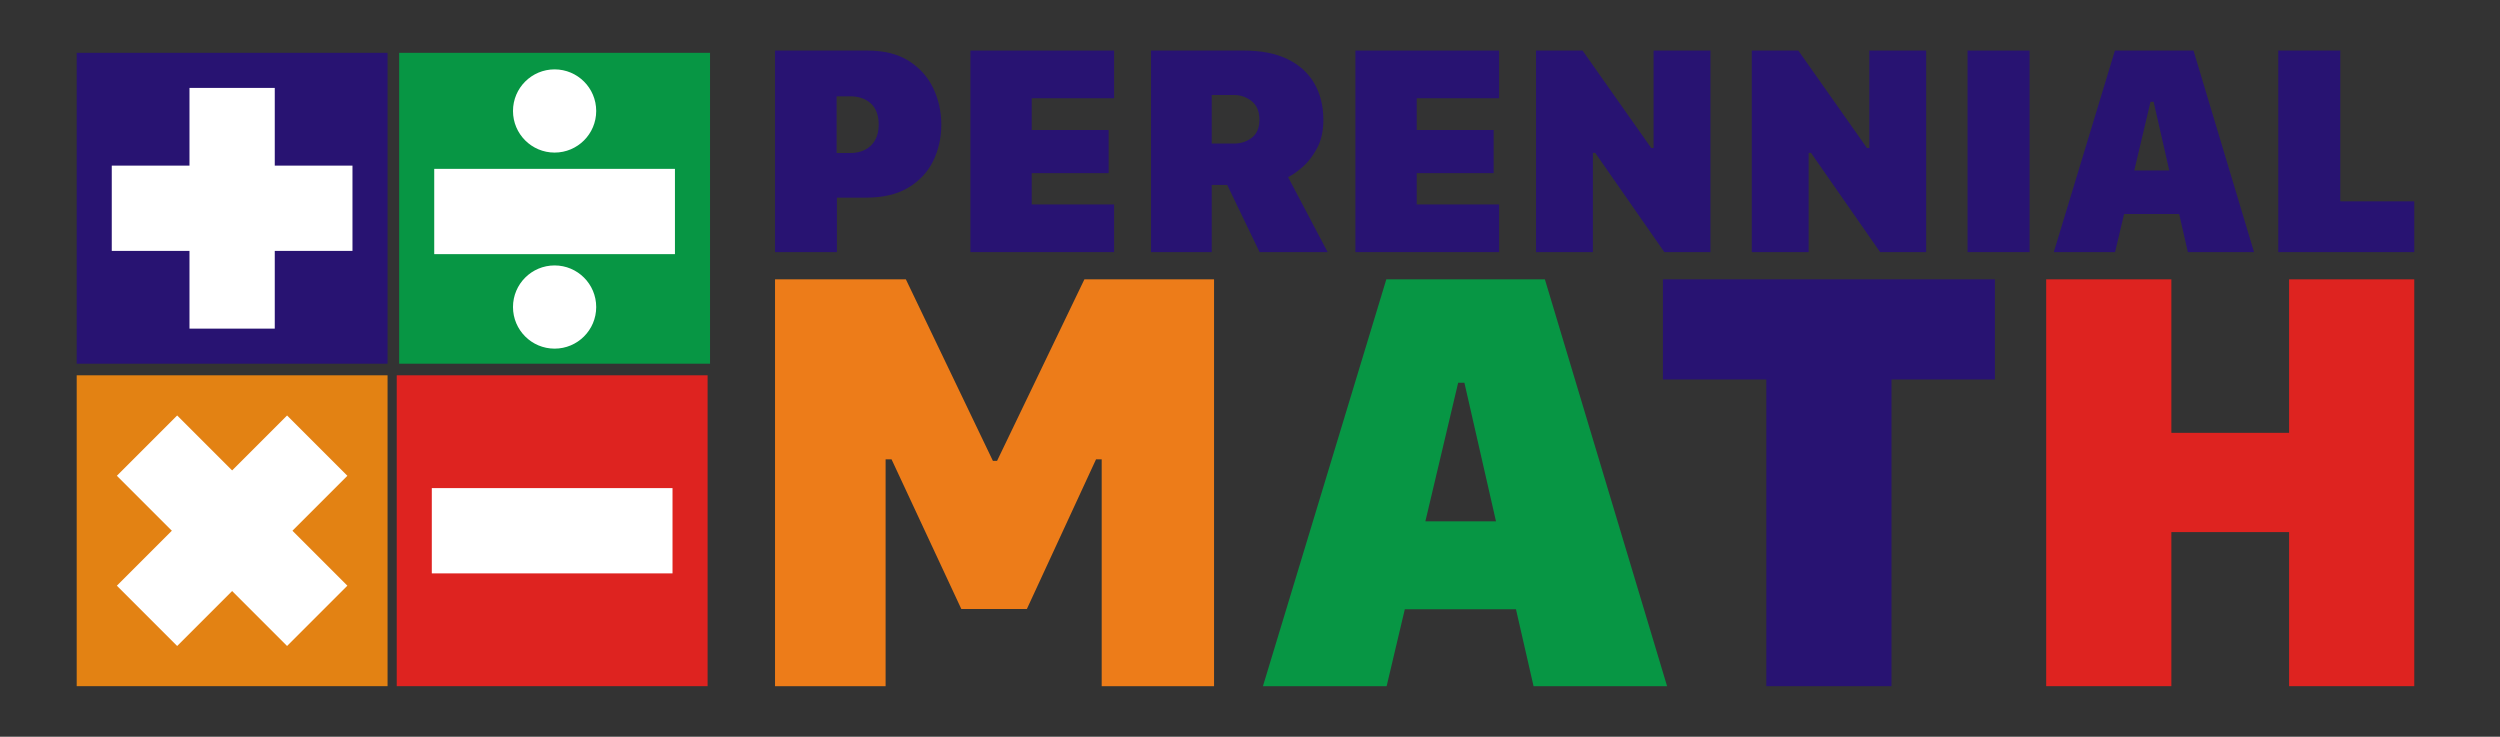
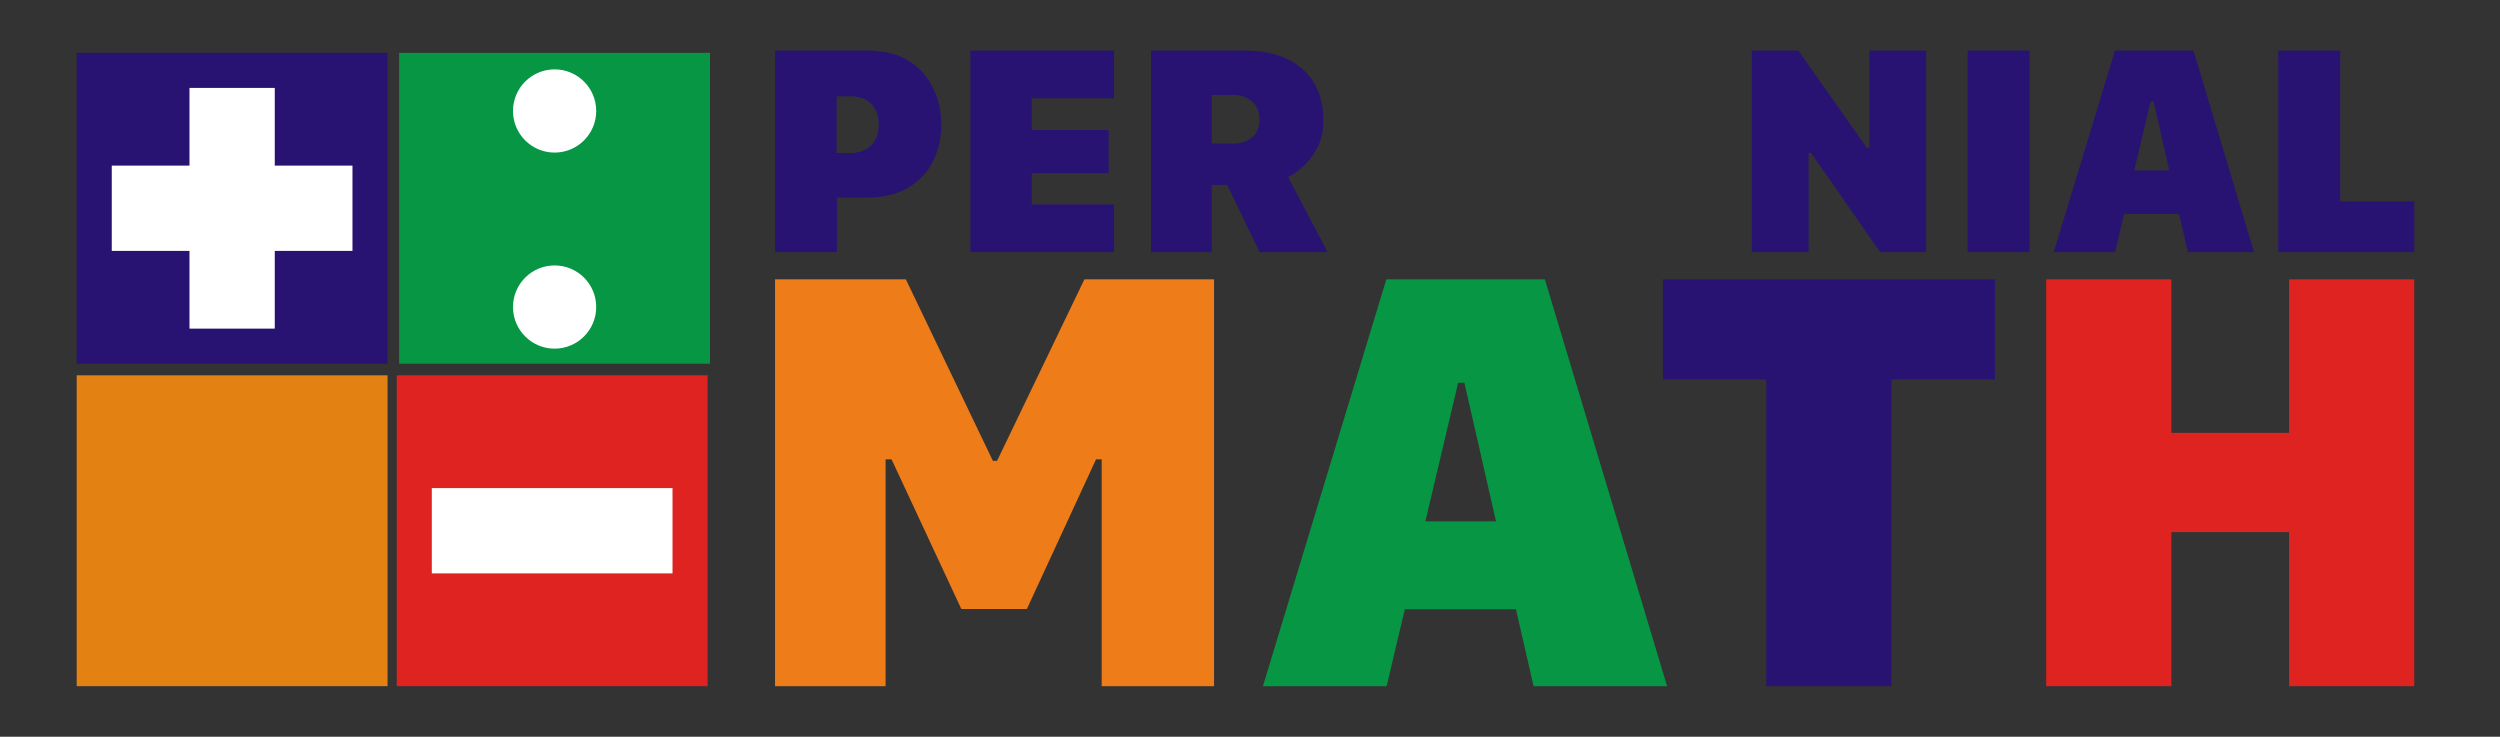
<svg xmlns="http://www.w3.org/2000/svg" viewBox="0 0 2484 732">
  <rect x="0" y="0" width="2484" height="732" fill="#333333" stroke="none" />
  <defs>
    <style> .cls-1 { fill: #ed7c19; } .cls-1, .cls-2, .cls-3, .cls-4, .cls-5, .cls-6 { stroke-width: 0px; } .cls-2 { fill: #de2320; } .cls-3 { fill: #281372; } .cls-4 { fill: #e38213; } .cls-5 { fill: #079644; } .cls-6 { fill: #fff; } </style>
  </defs>
  <g id="Layer_1" data-name="Layer 1">
    <g>
      <path class="cls-3" d="M903.16,60.64c10.86,6.95,18.93,16.02,24.21,27.22,5.28,11.2,7.92,23.21,7.92,36.02s-2.69,25.02-8.07,36.02c-5.38,11-13.6,19.83-24.65,26.49-11.06,6.65-25.04,9.98-41.97,9.98h-29.05v54.14h-61.48V50.22h91.42c16.92,0,30.81,3.47,41.67,10.42ZM865.3,102.82c-5.19-4.74-12.03-7.12-20.54-7.12h-13.5v56.35h13.5c5.67,0,10.64-1.1,14.89-3.3,4.26-2.2,7.56-5.4,9.9-9.61,2.35-4.2,3.52-9.29,3.52-15.26,0-9.29-2.59-16.31-7.78-21.06Z" />
      <path class="cls-3" d="M1106.97,250.51h-142.77V50.22h142.77v47.4h-81.88v31.55h76.45v42.85h-76.45v31.11h81.88v47.4Z" />
      <path class="cls-3" d="M1279.39,58.8c11.74,5.72,20.59,13.77,26.56,24.14,5.97,10.37,8.95,22.45,8.95,36.24,0,11.06-2.13,20.5-6.38,28.32-4.26,7.83-9.15,14.09-14.67,18.78-5.53,4.7-10.2,7.92-14.01,9.68l39.32,74.54h-67.64l-32.14-66.76h-15.41v66.76h-60.31V50.22h91.86c17.51,0,32.13,2.86,43.87,8.58ZM1226.12,142.66c6.75,0,12.64-1.93,17.68-5.8,5.04-3.86,7.56-9.85,7.56-17.98s-2.59-14.35-7.78-18.42c-5.19-4.06-11-6.09-17.46-6.09h-22.16v48.28h22.16Z" />
-       <path class="cls-3" d="M1489.51,250.51h-142.77V50.22h142.77v47.4h-81.88v31.55h76.45v42.85h-76.45v31.11h81.88v47.4Z" />
-       <path class="cls-3" d="M1526.19,250.51V50.22h46.22l68.23,96.84h2.35V50.22h56.49v200.29h-45.78l-68.67-98.61h-2.35v98.61h-56.49Z" />
      <path class="cls-3" d="M1740.57,250.51V50.22h46.22l68.23,96.84h2.35V50.22h56.49v200.29h-45.78l-68.67-98.61h-2.35v98.61h-56.49Z" />
      <path class="cls-3" d="M1954.95,250.51V50.22h61.63v200.29h-61.63Z" />
      <path class="cls-3" d="M2040.64,250.51l60.75-200.29h78.06l60.16,200.29h-65.74l-8.66-37.86h-54.73l-8.95,37.86h-60.89ZM2136.75,101.14l-16.14,68.23h34.78l-15.55-68.23h-3.08Z" />
      <path class="cls-3" d="M2398.82,250.51h-135.14V50.22h61.63v149.82h73.51v50.48Z" />
    </g>
    <g>
      <path class="cls-1" d="M770.07,681.78v-404.23h130l86.47,180.35h4.15l86.77-180.35h128.82v404.23h-111.64v-225.36h-5.63l-68.7,148.66h-65.15l-69.3-148.66h-5.92v225.36h-109.87Z" />
      <path class="cls-5" d="M1254.85,681.78l122.6-404.23h157.54l121.42,404.23h-132.67l-17.47-76.4h-110.46l-18.06,76.4h-122.9ZM1448.82,380.31l-32.58,137.7h70.18l-31.39-137.7h-6.22Z" />
      <path class="cls-3" d="M1755.02,681.78v-304.72h-102.76v-99.5h329.89v99.5h-102.76v304.72h-124.38Z" />
      <path class="cls-2" d="M2274.44,681.78v-153.1h-116.97v153.1h-124.38v-404.23h124.38v152.51h116.97v-152.51h124.38v404.23h-124.38Z" />
    </g>
  </g>
  <g id="Layer_2" data-name="Layer 2">
    <g>
      <rect class="cls-4" x="76.2" y="372.9" width="308.88" height="308.88" />
      <g>
        <rect class="cls-3" x="76.2" y="52.49" width="308.88" height="308.88" />
        <g>
          <rect class="cls-6" x="188.27" y="87.35" width="84.73" height="239.17" />
          <rect class="cls-6" x="188.27" y="87.35" width="84.73" height="239.17" transform="translate(437.57 -23.71) rotate(90)" />
        </g>
      </g>
      <g>
        <rect class="cls-2" x="394.19" y="372.9" width="308.88" height="308.88" />
        <rect class="cls-6" x="506.27" y="407.76" width="84.73" height="239.17" transform="translate(1075.97 -21.29) rotate(90)" />
      </g>
      <g>
-         <rect class="cls-6" x="188.27" y="407.76" width="84.73" height="239.17" transform="translate(440.44 -8.63) rotate(45)" />
-         <rect class="cls-6" x="188.27" y="407.76" width="84.73" height="239.17" transform="translate(766.61 737.14) rotate(135)" />
-       </g>
+         </g>
      <g>
        <rect class="cls-5" x="396.61" y="52.49" width="308.88" height="308.88" />
-         <rect class="cls-6" x="508.68" y="90.57" width="84.73" height="239.17" transform="translate(761.19 -340.9) rotate(90)" />
        <circle class="cls-6" cx="551.05" cy="110.27" r="41.34" />
        <circle class="cls-6" cx="551.05" cy="305.07" r="41.34" />
      </g>
    </g>
  </g>
</svg>